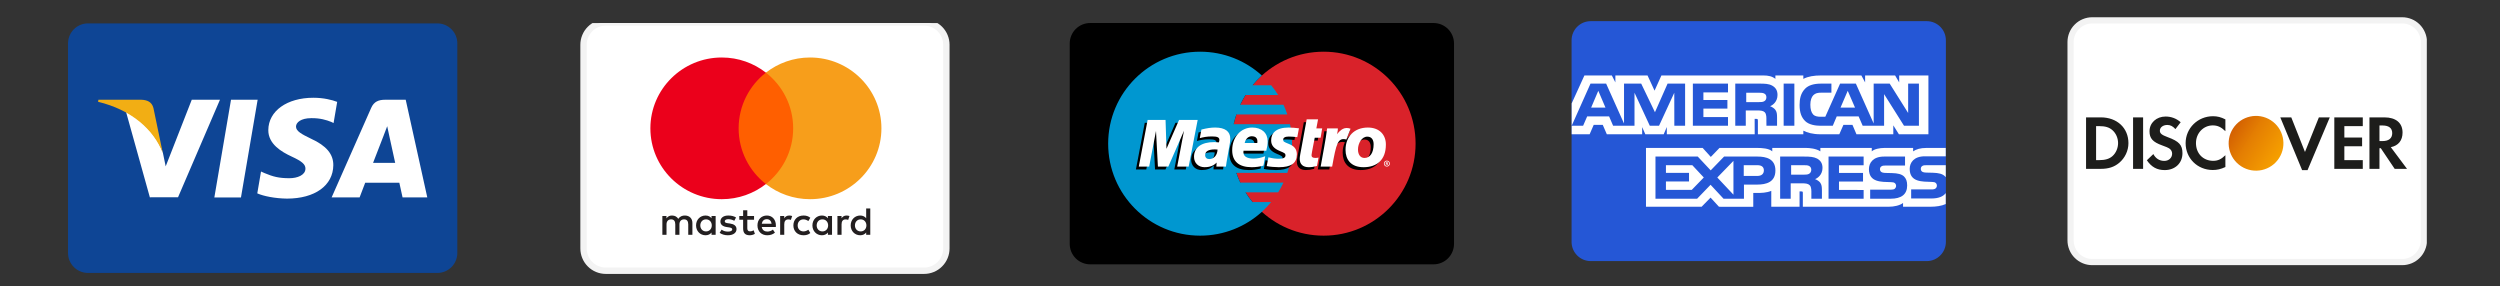
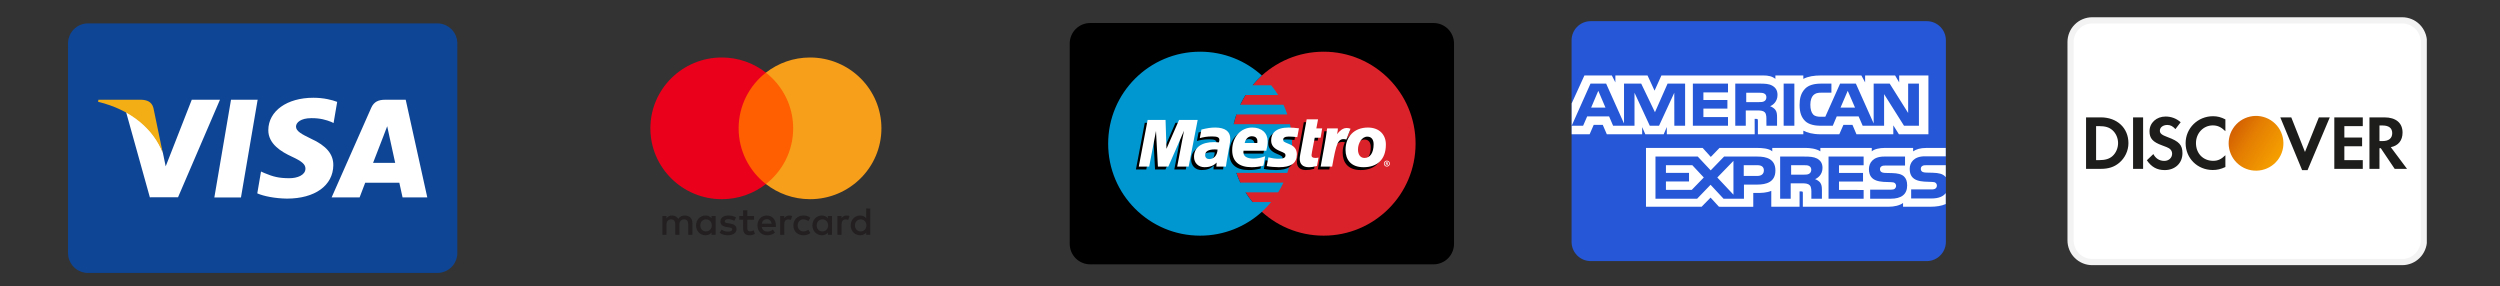
<svg xmlns="http://www.w3.org/2000/svg" width="498" zoomAndPan="magnify" viewBox="0 0 373.5 42.75" height="57" preserveAspectRatio="xMidYMid meet" version="1.0">
  <rect x="0" y="0" width="373.5" height="42.75" fill="#333333" stroke="none" />
  <defs>
    <clipPath id="ca3dfd2f1d">
      <path d="M 10.164 3 L 68.324 3 L 68.324 41 L 10.164 41 Z M 10.164 3 " clip-rule="nonzero" />
    </clipPath>
    <clipPath id="8a9b09376a">
      <path d="M 87 3.445 L 141.883 3.445 L 141.883 41 L 87 41 Z M 87 3.445 " clip-rule="nonzero" />
    </clipPath>
    <clipPath id="dfd0d973bd">
      <path d="M 86.703 3.445 L 141.883 3.445 L 141.883 41.473 L 86.703 41.473 Z M 86.703 3.445 " clip-rule="nonzero" />
    </clipPath>
    <clipPath id="3c294e9271">
      <path d="M 159.816 3 L 217.23 3 L 217.23 40 L 159.816 40 Z M 159.816 3 " clip-rule="nonzero" />
    </clipPath>
    <clipPath id="2103a4f1d2">
      <path d="M 234.793 3 L 290.715 3 L 290.715 40 L 234.793 40 Z M 234.793 3 " clip-rule="nonzero" />
    </clipPath>
    <clipPath id="0f41758992">
      <path d="M 234.793 11 L 290.715 11 L 290.715 31 L 234.793 31 Z M 234.793 11 " clip-rule="nonzero" />
    </clipPath>
    <clipPath id="9d0dbccf8f">
      <path d="M 309 3 L 362.566 3 L 362.566 40 L 309 40 Z M 309 3 " clip-rule="nonzero" />
    </clipPath>
    <clipPath id="7009254819">
      <path d="M 308.879 0 L 362.566 0 L 362.566 42.5 L 308.879 42.5 Z M 308.879 0 " clip-rule="nonzero" />
    </clipPath>
    <clipPath id="ead377c411">
      <path d="M 332 17 L 342 17 L 342 26 L 332 26 Z M 332 17 " clip-rule="nonzero" />
    </clipPath>
    <clipPath id="774576328b">
      <path d="M 340.5 23.613 C 341.715 21.707 341.16 19.18 339.258 17.961 C 337.352 16.746 334.824 17.301 333.605 19.203 C 332.387 21.105 332.945 23.637 334.848 24.855 C 336.75 26.07 339.281 25.516 340.5 23.613 Z M 340.5 23.613 " clip-rule="evenodd" />
    </clipPath>
    <linearGradient x1="38.679" gradientTransform="matrix(0.926, 0, 0, 0.926, 308.881, 2.576)" y1="20.371" x2="26.953" gradientUnits="userSpaceOnUse" y2="12.873" id="987a47b171">
      <stop stop-opacity="1" stop-color="rgb(96.5%, 62.7%, 0%)" offset="0" />
      <stop stop-opacity="1" stop-color="rgb(96.5%, 62.7%, 0%)" offset="0.125" />
      <stop stop-opacity="1" stop-color="rgb(96.454%, 62.614%, 0.005%)" offset="0.188" />
      <stop stop-opacity="1" stop-color="rgb(96.339%, 62.399%, 0.017%)" offset="0.195" />
      <stop stop-opacity="1" stop-color="rgb(96.199%, 62.137%, 0.034%)" offset="0.203" />
      <stop stop-opacity="1" stop-color="rgb(96.059%, 61.874%, 0.049%)" offset="0.211" />
      <stop stop-opacity="1" stop-color="rgb(95.918%, 61.612%, 0.064%)" offset="0.219" />
      <stop stop-opacity="1" stop-color="rgb(95.779%, 61.349%, 0.081%)" offset="0.227" />
      <stop stop-opacity="1" stop-color="rgb(95.639%, 61.087%, 0.096%)" offset="0.234" />
      <stop stop-opacity="1" stop-color="rgb(95.499%, 60.826%, 0.111%)" offset="0.242" />
      <stop stop-opacity="1" stop-color="rgb(95.358%, 60.564%, 0.128%)" offset="0.25" />
      <stop stop-opacity="1" stop-color="rgb(95.219%, 60.301%, 0.143%)" offset="0.258" />
      <stop stop-opacity="1" stop-color="rgb(95.079%, 60.039%, 0.159%)" offset="0.266" />
      <stop stop-opacity="1" stop-color="rgb(94.939%, 59.776%, 0.175%)" offset="0.273" />
      <stop stop-opacity="1" stop-color="rgb(94.798%, 59.514%, 0.191%)" offset="0.281" />
      <stop stop-opacity="1" stop-color="rgb(94.659%, 59.253%, 0.206%)" offset="0.289" />
      <stop stop-opacity="1" stop-color="rgb(94.519%, 58.99%, 0.223%)" offset="0.297" />
      <stop stop-opacity="1" stop-color="rgb(94.379%, 58.728%, 0.238%)" offset="0.305" />
      <stop stop-opacity="1" stop-color="rgb(94.24%, 58.466%, 0.253%)" offset="0.312" />
      <stop stop-opacity="1" stop-color="rgb(94.099%, 58.203%, 0.27%)" offset="0.32" />
      <stop stop-opacity="1" stop-color="rgb(93.959%, 57.941%, 0.285%)" offset="0.328" />
      <stop stop-opacity="1" stop-color="rgb(93.819%, 57.68%, 0.301%)" offset="0.336" />
      <stop stop-opacity="1" stop-color="rgb(93.68%, 57.417%, 0.317%)" offset="0.344" />
      <stop stop-opacity="1" stop-color="rgb(93.539%, 57.155%, 0.333%)" offset="0.352" />
      <stop stop-opacity="1" stop-color="rgb(93.399%, 56.892%, 0.348%)" offset="0.359" />
      <stop stop-opacity="1" stop-color="rgb(93.259%, 56.63%, 0.365%)" offset="0.367" />
      <stop stop-opacity="1" stop-color="rgb(93.12%, 56.367%, 0.38%)" offset="0.375" />
      <stop stop-opacity="1" stop-color="rgb(92.979%, 56.107%, 0.395%)" offset="0.383" />
      <stop stop-opacity="1" stop-color="rgb(92.839%, 55.844%, 0.412%)" offset="0.39" />
      <stop stop-opacity="1" stop-color="rgb(92.769%, 55.713%, 0.42%)" offset="0.391" />
      <stop stop-opacity="1" stop-color="rgb(92.699%, 55.582%, 0.427%)" offset="0.398" />
      <stop stop-opacity="1" stop-color="rgb(92.56%, 55.319%, 0.443%)" offset="0.406" />
      <stop stop-opacity="1" stop-color="rgb(92.419%, 55.057%, 0.459%)" offset="0.414" />
      <stop stop-opacity="1" stop-color="rgb(92.279%, 54.794%, 0.475%)" offset="0.422" />
      <stop stop-opacity="1" stop-color="rgb(92.14%, 54.533%, 0.49%)" offset="0.43" />
      <stop stop-opacity="1" stop-color="rgb(92%, 54.271%, 0.507%)" offset="0.438" />
      <stop stop-opacity="1" stop-color="rgb(91.859%, 54.008%, 0.522%)" offset="0.445" />
      <stop stop-opacity="1" stop-color="rgb(91.719%, 53.746%, 0.537%)" offset="0.453" />
      <stop stop-opacity="1" stop-color="rgb(91.58%, 53.484%, 0.554%)" offset="0.461" />
      <stop stop-opacity="1" stop-color="rgb(91.44%, 53.221%, 0.569%)" offset="0.469" />
      <stop stop-opacity="1" stop-color="rgb(91.299%, 52.96%, 0.584%)" offset="0.477" />
      <stop stop-opacity="1" stop-color="rgb(91.159%, 52.698%, 0.601%)" offset="0.484" />
      <stop stop-opacity="1" stop-color="rgb(91.02%, 52.435%, 0.616%)" offset="0.492" />
      <stop stop-opacity="1" stop-color="rgb(90.88%, 52.173%, 0.632%)" offset="0.5" />
      <stop stop-opacity="1" stop-color="rgb(90.739%, 51.91%, 0.648%)" offset="0.508" />
      <stop stop-opacity="1" stop-color="rgb(90.601%, 51.648%, 0.664%)" offset="0.516" />
      <stop stop-opacity="1" stop-color="rgb(90.46%, 51.387%, 0.679%)" offset="0.523" />
      <stop stop-opacity="1" stop-color="rgb(90.32%, 51.125%, 0.696%)" offset="0.531" />
      <stop stop-opacity="1" stop-color="rgb(90.179%, 50.862%, 0.711%)" offset="0.539" />
      <stop stop-opacity="1" stop-color="rgb(90.041%, 50.6%, 0.726%)" offset="0.547" />
      <stop stop-opacity="1" stop-color="rgb(89.9%, 50.337%, 0.743%)" offset="0.555" />
      <stop stop-opacity="1" stop-color="rgb(89.76%, 50.075%, 0.758%)" offset="0.562" />
      <stop stop-opacity="1" stop-color="rgb(89.619%, 49.814%, 0.774%)" offset="0.57" />
      <stop stop-opacity="1" stop-color="rgb(89.481%, 49.551%, 0.79%)" offset="0.578" />
      <stop stop-opacity="1" stop-color="rgb(89.304%, 49.231%, 0.798%)" offset="0.586" />
      <stop stop-opacity="1" stop-color="rgb(89.087%, 48.849%, 0.8%)" offset="0.594" />
      <stop stop-opacity="1" stop-color="rgb(88.869%, 48.463%, 0.8%)" offset="0.602" />
      <stop stop-opacity="1" stop-color="rgb(88.649%, 48.077%, 0.8%)" offset="0.609" />
      <stop stop-opacity="1" stop-color="rgb(88.429%, 47.691%, 0.8%)" offset="0.61" />
      <stop stop-opacity="1" stop-color="rgb(88.321%, 47.499%, 0.8%)" offset="0.617" />
      <stop stop-opacity="1" stop-color="rgb(88.211%, 47.305%, 0.8%)" offset="0.625" />
      <stop stop-opacity="1" stop-color="rgb(87.991%, 46.919%, 0.8%)" offset="0.633" />
      <stop stop-opacity="1" stop-color="rgb(87.772%, 46.533%, 0.8%)" offset="0.641" />
      <stop stop-opacity="1" stop-color="rgb(87.553%, 46.147%, 0.8%)" offset="0.648" />
      <stop stop-opacity="1" stop-color="rgb(87.334%, 45.761%, 0.8%)" offset="0.656" />
      <stop stop-opacity="1" stop-color="rgb(87.114%, 45.375%, 0.8%)" offset="0.664" />
      <stop stop-opacity="1" stop-color="rgb(86.896%, 44.989%, 0.8%)" offset="0.672" />
      <stop stop-opacity="1" stop-color="rgb(86.676%, 44.603%, 0.8%)" offset="0.68" />
      <stop stop-opacity="1" stop-color="rgb(86.458%, 44.217%, 0.8%)" offset="0.688" />
      <stop stop-opacity="1" stop-color="rgb(86.238%, 43.831%, 0.8%)" offset="0.695" />
      <stop stop-opacity="1" stop-color="rgb(86.018%, 43.445%, 0.8%)" offset="0.703" />
      <stop stop-opacity="1" stop-color="rgb(85.8%, 43.059%, 0.8%)" offset="0.711" />
      <stop stop-opacity="1" stop-color="rgb(85.58%, 42.673%, 0.8%)" offset="0.719" />
      <stop stop-opacity="1" stop-color="rgb(85.361%, 42.287%, 0.8%)" offset="0.727" />
      <stop stop-opacity="1" stop-color="rgb(85.143%, 41.901%, 0.8%)" offset="0.734" />
      <stop stop-opacity="1" stop-color="rgb(84.923%, 41.515%, 0.8%)" offset="0.742" />
      <stop stop-opacity="1" stop-color="rgb(84.703%, 41.129%, 0.8%)" offset="0.75" />
      <stop stop-opacity="1" stop-color="rgb(84.485%, 40.742%, 0.8%)" offset="0.758" />
      <stop stop-opacity="1" stop-color="rgb(84.265%, 40.356%, 0.8%)" offset="0.766" />
      <stop stop-opacity="1" stop-color="rgb(84.045%, 39.97%, 0.8%)" offset="0.773" />
      <stop stop-opacity="1" stop-color="rgb(83.827%, 39.584%, 0.8%)" offset="0.781" />
      <stop stop-opacity="1" stop-color="rgb(83.607%, 39.198%, 0.8%)" offset="0.789" />
      <stop stop-opacity="1" stop-color="rgb(83.388%, 38.812%, 0.8%)" offset="0.797" />
      <stop stop-opacity="1" stop-color="rgb(83.17%, 38.426%, 0.8%)" offset="0.805" />
      <stop stop-opacity="1" stop-color="rgb(82.95%, 38.04%, 0.8%)" offset="0.812" />
      <stop stop-opacity="1" stop-color="rgb(82.77%, 37.723%, 0.8%)" offset="0.875" />
      <stop stop-opacity="1" stop-color="rgb(82.7%, 37.599%, 0.8%)" offset="1" />
    </linearGradient>
  </defs>
  <g clip-path="url(#ca3dfd2f1d)">
    <path fill="#0e4595" d="M 13.145 3.496 L 65.34 3.496 C 66.988 3.496 68.324 4.832 68.324 6.48 L 68.324 37.797 C 68.324 39.441 66.988 40.777 65.34 40.777 L 13.145 40.777 C 11.5 40.777 10.164 39.441 10.164 37.797 L 10.164 6.48 C 10.164 4.832 11.5 3.496 13.145 3.496 Z M 13.145 3.496 " fill-opacity="1" fill-rule="nonzero" />
  </g>
  <path fill="#ffffff" d="M 32.023 29.5 L 34.512 14.902 L 38.492 14.902 L 36 29.5 Z M 50.375 15.219 C 49.586 14.922 48.352 14.605 46.809 14.605 C 42.879 14.605 40.109 16.582 40.086 19.422 C 40.062 21.52 42.062 22.688 43.57 23.387 C 45.121 24.102 45.641 24.559 45.633 25.199 C 45.625 26.176 44.398 26.625 43.254 26.625 C 41.66 26.625 40.816 26.402 39.508 25.855 L 38.996 25.625 L 38.438 28.891 C 39.367 29.301 41.086 29.652 42.871 29.672 C 47.051 29.672 49.766 27.715 49.797 24.684 C 49.812 23.023 48.754 21.762 46.457 20.719 C 45.066 20.043 44.215 19.594 44.223 18.91 C 44.223 18.301 44.945 17.652 46.504 17.652 C 47.805 17.633 48.746 17.918 49.48 18.211 L 49.836 18.383 L 50.375 15.219 M 60.613 14.902 L 57.539 14.902 C 56.586 14.902 55.875 15.164 55.457 16.113 L 49.547 29.488 L 53.727 29.488 C 53.727 29.488 54.41 27.691 54.562 27.297 C 55.02 27.297 59.078 27.301 59.66 27.301 C 59.777 27.812 60.141 29.488 60.141 29.488 L 63.836 29.488 Z M 55.738 24.328 C 56.066 23.488 57.32 20.246 57.32 20.246 C 57.297 20.285 57.648 19.402 57.848 18.855 L 58.117 20.113 C 58.117 20.113 58.879 23.598 59.039 24.328 Z M 28.648 14.902 L 24.754 24.855 L 24.336 22.832 C 23.613 20.504 21.352 17.977 18.828 16.711 L 22.387 29.477 L 26.598 29.473 L 32.863 14.902 L 28.648 14.902 " fill-opacity="1" fill-rule="nonzero" />
  <path fill="#f2ae14" d="M 21.117 14.902 L 14.703 14.902 L 14.652 15.207 C 19.641 16.414 22.945 19.332 24.316 22.84 L 22.922 16.133 C 22.68 15.211 21.98 14.934 21.117 14.902 " fill-opacity="1" fill-rule="nonzero" />
  <g clip-path="url(#8a9b09376a)">
-     <path fill="#ffffff" d="M 90.508 3.359 L 138.074 3.359 C 138.516 3.359 138.941 3.441 139.352 3.609 C 139.758 3.781 140.117 4.02 140.43 4.332 C 140.742 4.645 140.984 5.004 141.152 5.414 C 141.32 5.82 141.406 6.246 141.406 6.688 L 141.406 37.129 C 141.406 37.57 141.32 37.996 141.152 38.402 C 140.984 38.812 140.742 39.172 140.43 39.484 C 140.117 39.797 139.758 40.039 139.352 40.207 C 138.941 40.375 138.516 40.461 138.074 40.461 L 90.508 40.461 C 90.066 40.461 89.645 40.375 89.234 40.207 C 88.828 40.039 88.465 39.797 88.156 39.484 C 87.844 39.172 87.602 38.812 87.434 38.402 C 87.266 37.996 87.18 37.57 87.18 37.129 L 87.18 6.688 C 87.18 6.246 87.266 5.82 87.434 5.414 C 87.602 5.004 87.844 4.645 88.156 4.332 C 88.465 4.02 88.828 3.781 89.234 3.609 C 89.645 3.441 90.066 3.359 90.508 3.359 Z M 90.508 3.359 " fill-opacity="1" fill-rule="nonzero" />
-   </g>
+     </g>
  <g clip-path="url(#dfd0d973bd)">
-     <path stroke-linecap="butt" transform="matrix(0.951, 0, 0, 0.951, 86.704, 2.882)" fill="none" stroke-linejoin="miter" d="M 3.999 0.502 L 53.999 0.502 C 54.463 0.502 54.91 0.588 55.341 0.765 C 55.768 0.945 56.146 1.196 56.475 1.524 C 56.803 1.853 57.058 2.231 57.234 2.662 C 57.411 3.089 57.501 3.536 57.501 4 L 57.501 35.999 C 57.501 36.463 57.411 36.911 57.234 37.338 C 57.058 37.769 56.803 38.146 56.475 38.475 C 56.146 38.803 55.768 39.058 55.341 39.235 C 54.91 39.411 54.463 39.501 53.999 39.501 L 3.999 39.501 C 3.535 39.501 3.091 39.411 2.66 39.235 C 2.233 39.058 1.851 38.803 1.527 38.475 C 1.198 38.146 0.944 37.769 0.767 37.338 C 0.591 36.911 0.5 36.463 0.5 35.999 L 0.5 4 C 0.5 3.536 0.591 3.089 0.767 2.662 C 0.944 2.231 1.198 1.853 1.527 1.524 C 1.851 1.196 2.233 0.945 2.66 0.765 C 3.091 0.588 3.535 0.502 3.999 0.502 Z M 3.999 0.502 " stroke="#f3f3f3" stroke-width="1" stroke-opacity="1" stroke-miterlimit="4" />
-   </g>
+     </g>
  <path fill="#231f20" d="M 106.918 32.27 L 106.918 35.078 L 106.301 35.078 L 106.301 34.738 C 106.105 34.992 105.812 35.148 105.406 35.148 C 104.613 35.148 103.992 34.531 103.992 33.676 C 103.992 32.816 104.613 32.199 105.406 32.199 C 105.812 32.199 106.105 32.355 106.301 32.609 L 106.301 32.27 Z M 105.484 32.773 C 104.953 32.773 104.625 33.18 104.625 33.676 C 104.625 34.168 104.953 34.574 105.484 34.574 C 105.992 34.574 106.34 34.184 106.34 33.676 C 106.34 33.164 105.992 32.773 105.484 32.773 Z M 127.727 33.676 C 127.727 33.18 128.055 32.773 128.586 32.773 C 129.098 32.773 129.441 33.164 129.441 33.676 C 129.441 34.184 129.098 34.574 128.586 34.574 C 128.055 34.574 127.727 34.168 127.727 33.676 Z M 130.02 31.141 L 130.02 35.078 L 129.406 35.078 L 129.406 34.738 C 129.211 34.992 128.914 35.148 128.512 35.148 C 127.715 35.148 127.094 34.531 127.094 33.676 C 127.094 32.816 127.715 32.199 128.512 32.199 C 128.914 32.199 129.211 32.355 129.406 32.609 L 129.406 31.141 Z M 114.562 32.746 C 114.957 32.746 115.215 32.992 115.277 33.426 L 113.809 33.426 C 113.875 33.02 114.125 32.746 114.562 32.746 Z M 113.164 33.676 C 113.164 32.797 113.746 32.199 114.574 32.199 C 115.367 32.199 115.914 32.797 115.918 33.676 C 115.918 33.758 115.914 33.832 115.906 33.91 L 113.805 33.91 C 113.895 34.414 114.254 34.598 114.652 34.598 C 114.934 34.598 115.238 34.492 115.477 34.305 L 115.777 34.758 C 115.434 35.043 115.043 35.148 114.617 35.148 C 113.77 35.148 113.164 34.566 113.164 33.676 Z M 122.012 33.676 C 122.012 33.18 122.336 32.773 122.871 32.773 C 123.379 32.773 123.723 33.164 123.723 33.676 C 123.723 34.184 123.379 34.574 122.871 34.574 C 122.336 34.574 122.012 34.168 122.012 33.676 Z M 124.305 32.27 L 124.305 35.078 L 123.688 35.078 L 123.688 34.738 C 123.492 34.992 123.195 35.148 122.793 35.148 C 122 35.148 121.375 34.531 121.375 33.676 C 121.375 32.816 122 32.199 122.793 32.199 C 123.195 32.199 123.492 32.355 123.688 32.609 L 123.688 32.27 Z M 118.531 33.676 C 118.531 34.527 119.129 35.148 120.043 35.148 C 120.469 35.148 120.754 35.055 121.062 34.816 L 120.766 34.32 C 120.535 34.484 120.293 34.574 120.023 34.574 C 119.535 34.566 119.172 34.215 119.172 33.676 C 119.172 33.133 119.535 32.781 120.023 32.773 C 120.293 32.773 120.535 32.863 120.766 33.027 L 121.062 32.535 C 120.754 32.293 120.469 32.199 120.043 32.199 C 119.129 32.199 118.531 32.82 118.531 33.676 Z M 125.727 32.609 C 125.887 32.363 126.117 32.199 126.473 32.199 C 126.598 32.199 126.773 32.223 126.91 32.273 L 126.719 32.852 C 126.59 32.797 126.461 32.781 126.336 32.781 C 125.934 32.781 125.73 33.039 125.73 33.504 L 125.73 35.078 L 125.113 35.078 L 125.113 32.27 L 125.727 32.27 Z M 109.965 32.492 C 109.668 32.297 109.258 32.199 108.809 32.199 C 108.09 32.199 107.629 32.539 107.629 33.098 C 107.629 33.555 107.973 33.84 108.605 33.926 L 108.898 33.969 C 109.234 34.016 109.395 34.102 109.395 34.262 C 109.395 34.48 109.172 34.602 108.75 34.602 C 108.324 34.602 108.016 34.469 107.809 34.309 L 107.516 34.785 C 107.855 35.031 108.281 35.148 108.742 35.148 C 109.562 35.148 110.035 34.766 110.035 34.234 C 110.035 33.738 109.664 33.48 109.047 33.391 L 108.754 33.352 C 108.488 33.316 108.277 33.262 108.277 33.074 C 108.277 32.867 108.477 32.746 108.816 32.746 C 109.176 32.746 109.527 32.879 109.699 32.988 Z M 117.164 32.609 C 117.324 32.363 117.555 32.199 117.91 32.199 C 118.035 32.199 118.211 32.223 118.348 32.273 L 118.16 32.852 C 118.027 32.797 117.898 32.781 117.773 32.781 C 117.371 32.781 117.168 33.039 117.168 33.504 L 117.168 35.078 L 116.555 35.078 L 116.555 32.27 L 117.164 32.27 Z M 112.656 32.27 L 111.648 32.27 L 111.648 31.418 L 111.023 31.418 L 111.023 32.27 L 110.449 32.27 L 110.449 32.828 L 111.023 32.828 L 111.023 34.109 C 111.023 34.762 111.281 35.148 112.008 35.148 C 112.273 35.148 112.582 35.066 112.777 34.934 L 112.602 34.41 C 112.418 34.516 112.215 34.566 112.055 34.566 C 111.746 34.566 111.648 34.379 111.648 34.098 L 111.648 32.828 L 112.656 32.828 Z M 103.445 33.316 L 103.445 35.078 L 102.824 35.078 L 102.824 33.516 C 102.824 33.039 102.621 32.773 102.203 32.773 C 101.793 32.773 101.508 33.035 101.508 33.52 L 101.508 35.078 L 100.887 35.078 L 100.887 33.516 C 100.887 33.039 100.68 32.773 100.27 32.773 C 99.852 32.773 99.578 33.035 99.578 33.52 L 99.578 35.078 L 98.957 35.078 L 98.957 32.27 L 99.57 32.27 L 99.57 32.617 C 99.805 32.285 100.098 32.199 100.402 32.199 C 100.832 32.199 101.141 32.387 101.336 32.699 C 101.598 32.305 101.973 32.191 102.332 32.199 C 103.02 32.203 103.445 32.652 103.445 33.316 Z M 103.445 33.316 " fill-opacity="1" fill-rule="evenodd" />
  <path fill="#ff5f00" d="M 109.762 10.852 L 119.094 10.852 L 119.094 27.496 L 109.762 27.496 Z M 109.762 10.852 " fill-opacity="1" fill-rule="nonzero" />
  <path fill="#eb001b" d="M 110.352 19.172 C 110.352 15.797 111.945 12.789 114.426 10.852 C 112.613 9.438 110.324 8.59 107.836 8.59 C 101.945 8.59 97.168 13.328 97.168 19.172 C 97.168 25.02 101.945 29.758 107.836 29.758 C 110.324 29.758 112.613 28.91 114.426 27.496 C 111.945 25.559 110.352 22.551 110.352 19.172 " fill-opacity="1" fill-rule="nonzero" />
  <path fill="#f79e1b" d="M 131.684 19.172 C 131.684 25.02 126.91 29.758 121.02 29.758 C 118.531 29.758 116.242 28.91 114.426 27.496 C 116.906 25.559 118.5 22.551 118.5 19.172 C 118.5 15.797 116.906 12.789 114.426 10.852 C 116.242 9.438 118.531 8.59 121.02 8.59 C 126.91 8.59 131.684 13.328 131.684 19.172 " fill-opacity="1" fill-rule="nonzero" />
  <g clip-path="url(#3c294e9271)">
    <path fill="#000000" d="M 162.879 3.438 L 214.168 3.438 C 214.574 3.438 214.965 3.516 215.34 3.668 C 215.715 3.824 216.047 4.047 216.332 4.332 C 216.621 4.621 216.84 4.953 216.996 5.328 C 217.152 5.703 217.23 6.094 217.23 6.5 L 217.23 36.43 C 217.23 36.836 217.152 37.227 216.996 37.602 C 216.84 37.977 216.621 38.309 216.332 38.598 C 216.047 38.883 215.715 39.105 215.34 39.258 C 214.965 39.414 214.574 39.492 214.168 39.492 L 162.879 39.492 C 162.473 39.492 162.082 39.414 161.707 39.258 C 161.332 39.105 161 38.883 160.711 38.598 C 160.426 38.309 160.203 37.977 160.047 37.602 C 159.895 37.227 159.816 36.836 159.816 36.43 L 159.816 6.5 C 159.816 6.094 159.895 5.703 160.047 5.328 C 160.203 4.953 160.426 4.621 160.711 4.332 C 161 4.047 161.332 3.824 161.707 3.668 C 162.082 3.516 162.473 3.438 162.879 3.438 Z M 162.879 3.438 " fill-opacity="1" fill-rule="nonzero" />
  </g>
  <path fill="#d9222a" d="M 211.488 21.465 C 211.488 29.055 205.336 35.207 197.75 35.207 C 190.16 35.207 184.008 29.055 184.008 21.465 C 184.008 13.875 190.16 7.723 197.75 7.723 C 205.336 7.723 211.488 13.875 211.488 21.465 " fill-opacity="1" fill-rule="nonzero" />
  <path fill="#0097d0" d="M 187.133 30.191 C 186.754 29.73 186.406 29.246 186.086 28.734 L 190.957 28.734 C 191.25 28.27 191.512 27.781 191.75 27.281 L 185.297 27.281 C 185.078 26.809 184.883 26.324 184.715 25.824 L 192.328 25.824 C 192.789 24.453 193.035 22.988 193.035 21.465 C 193.035 20.465 192.93 19.492 192.727 18.555 L 184.316 18.555 C 184.426 18.059 184.559 17.574 184.715 17.102 L 192.328 17.102 C 192.16 16.602 191.969 16.117 191.746 15.645 L 185.297 15.645 C 185.535 15.145 185.797 14.656 186.09 14.191 L 190.957 14.191 C 190.637 13.684 190.289 13.195 189.91 12.734 L 187.137 12.734 C 187.562 12.219 188.027 11.73 188.523 11.281 C 186.086 9.07 182.848 7.723 179.297 7.723 C 171.707 7.723 165.559 13.875 165.559 21.465 C 165.559 29.055 171.707 35.207 179.297 35.207 C 182.848 35.207 186.086 33.859 188.523 31.648 C 189.02 31.195 189.484 30.711 189.91 30.191 L 187.133 30.191 " fill-opacity="1" fill-rule="nonzero" />
  <path fill="#000000" d="M 209.656 29.125 C 209.656 28.879 209.855 28.68 210.102 28.68 C 210.344 28.68 210.543 28.879 210.543 29.125 C 210.543 29.367 210.344 29.566 210.102 29.566 C 209.855 29.566 209.656 29.367 209.656 29.125 Z M 210.102 29.461 C 210.285 29.461 210.438 29.309 210.438 29.125 C 210.438 28.938 210.285 28.785 210.102 28.785 C 209.914 28.785 209.762 28.938 209.762 29.125 C 209.762 29.309 209.914 29.461 210.102 29.461 Z M 210.039 29.316 L 209.949 29.316 L 209.949 28.93 L 210.113 28.93 C 210.148 28.93 210.184 28.93 210.215 28.949 C 210.246 28.969 210.262 29.008 210.262 29.047 C 210.262 29.09 210.238 29.129 210.195 29.145 L 210.266 29.316 L 210.168 29.316 L 210.109 29.164 L 210.039 29.164 Z M 210.039 29.098 L 210.09 29.098 C 210.109 29.098 210.129 29.098 210.145 29.09 C 210.16 29.082 210.168 29.062 210.168 29.043 C 210.168 29.031 210.16 29.012 210.148 29.004 C 210.133 28.996 210.105 28.996 210.09 28.996 L 210.039 28.996 Z M 210.039 29.098 " fill-opacity="1" fill-rule="nonzero" />
  <path fill="#000000" d="M 188.328 25.18 C 187.738 25.332 187.172 25.41 186.57 25.406 C 184.656 25.406 183.66 24.535 183.66 22.867 C 183.66 20.918 184.93 19.484 186.652 19.484 C 188.062 19.484 188.961 20.289 188.961 21.547 C 188.961 21.965 188.902 22.371 188.754 22.949 L 185.348 22.949 C 185.227 23.762 185.82 24.121 186.832 24.121 C 187.438 24.121 187.988 24.012 188.594 23.766 Z M 187.41 21.797 C 187.41 21.676 187.602 20.801 186.613 20.781 C 186.07 20.781 185.68 21.145 185.523 21.797 Z M 187.41 21.797 " fill-opacity="1" fill-rule="nonzero" />
  <path fill="#000000" d="M 189.48 21.414 C 189.48 22.137 189.887 22.633 190.809 23.004 C 191.512 23.293 191.621 23.375 191.621 23.633 C 191.621 23.988 191.312 24.152 190.621 24.148 C 190.102 24.145 189.629 24.082 189.07 23.926 L 188.82 25.242 C 189.32 25.355 190.016 25.395 190.633 25.406 C 192.473 25.406 193.32 24.805 193.32 23.504 C 193.32 22.723 192.965 22.262 192.094 21.918 C 191.363 21.629 191.277 21.562 191.277 21.301 C 191.277 20.988 191.566 20.832 192.133 20.832 C 192.473 20.832 192.941 20.863 193.387 20.918 L 193.633 19.598 C 193.184 19.535 192.496 19.484 192.098 19.484 C 190.148 19.484 189.477 20.363 189.48 21.414 " fill-opacity="1" fill-rule="nonzero" />
  <path fill="#000000" d="M 182.727 25.312 L 181.297 25.312 L 181.332 24.715 C 180.895 25.188 180.316 25.406 179.527 25.406 C 178.594 25.406 177.957 24.77 177.957 23.855 C 177.957 22.461 179.066 21.656 180.977 21.656 C 181.172 21.656 181.422 21.672 181.676 21.699 C 181.73 21.516 181.746 21.434 181.746 21.332 C 181.746 20.953 181.445 20.812 180.641 20.812 C 179.848 20.812 179.316 20.93 178.82 21.062 L 179.062 19.785 C 179.922 19.566 180.48 19.484 181.117 19.484 C 182.594 19.484 183.375 20.062 183.375 21.152 C 183.387 21.445 183.285 22.027 183.234 22.281 C 183.18 22.652 182.77 24.805 182.727 25.312 Z M 181.473 22.773 C 181.289 22.754 181.211 22.75 181.09 22.75 C 180.113 22.75 179.621 23.039 179.621 23.613 C 179.621 23.973 179.859 24.195 180.238 24.195 C 180.938 24.195 181.441 23.609 181.473 22.773 Z M 181.473 22.773 " fill-opacity="1" fill-rule="nonzero" />
  <path fill="#000000" d="M 196.332 25.223 C 195.863 25.352 195.496 25.406 195.102 25.406 C 194.227 25.406 193.75 24.961 193.75 24.164 C 193.723 23.945 193.934 22.934 193.984 22.652 C 194.031 22.371 194.789 18.254 194.789 18.254 L 196.492 18.254 L 196.234 19.613 L 197.105 19.613 L 196.867 21.004 L 195.992 21.004 C 195.992 21.004 195.512 23.418 195.512 23.602 C 195.512 23.895 195.688 24.023 196.098 24.023 C 196.289 24.023 196.441 24.004 196.559 23.969 L 196.332 25.223 " fill-opacity="1" fill-rule="nonzero" />
  <path fill="#000000" d="M 203.93 19.484 C 202.684 19.484 201.707 19.996 201.145 20.855 L 201.633 19.582 C 200.73 19.25 200.145 19.727 199.617 20.398 C 199.617 20.398 199.531 20.512 199.441 20.613 L 199.441 19.613 L 197.848 19.613 C 197.629 21.379 197.246 23.164 196.949 24.93 L 196.875 25.316 L 198.594 25.316 C 198.758 24.418 198.891 23.691 199.023 23.109 C 199.387 21.52 200.004 21.031 200.926 21.25 C 200.711 21.707 200.594 22.234 200.594 22.82 C 200.594 24.242 201.367 25.406 203.285 25.406 C 205.223 25.406 206.621 24.375 206.621 22.016 C 206.621 20.594 205.688 19.484 203.93 19.484 Z M 203.43 24.023 C 202.82 24.035 202.453 23.527 202.453 22.766 C 202.453 21.863 202.992 20.844 203.852 20.844 C 204.551 20.844 204.789 21.395 204.789 21.98 C 204.789 23.266 204.262 24.023 203.43 24.023 Z M 203.43 24.023 " fill-opacity="1" fill-rule="nonzero" />
  <path fill="#000000" d="M 177.156 25.316 L 175.445 25.316 L 176.465 19.961 L 174.121 25.316 L 172.562 25.316 L 172.277 19.992 L 171.258 25.316 L 169.707 25.316 L 171.027 18.348 L 173.703 18.348 L 173.926 22.23 L 175.617 18.348 L 178.504 18.348 L 177.156 25.316 " fill-opacity="1" fill-rule="nonzero" />
  <path fill="#ffffff" d="M 206.754 24.441 C 206.754 24.195 206.953 23.996 207.195 23.996 C 207.441 23.996 207.641 24.195 207.641 24.441 C 207.641 24.688 207.441 24.887 207.195 24.887 C 206.953 24.887 206.754 24.688 206.754 24.441 Z M 207.195 24.777 C 207.383 24.777 207.535 24.629 207.535 24.441 C 207.535 24.254 207.383 24.105 207.195 24.105 C 207.012 24.105 206.859 24.254 206.859 24.441 C 206.859 24.629 207.012 24.777 207.195 24.777 Z M 207.137 24.637 L 207.047 24.637 L 207.047 24.246 L 207.211 24.246 C 207.246 24.246 207.281 24.246 207.312 24.266 C 207.344 24.289 207.359 24.324 207.359 24.363 C 207.359 24.406 207.336 24.449 207.293 24.465 L 207.363 24.637 L 207.262 24.637 L 207.203 24.484 L 207.137 24.484 Z M 207.137 24.414 L 207.188 24.414 C 207.207 24.414 207.227 24.418 207.242 24.406 C 207.258 24.398 207.266 24.379 207.266 24.363 C 207.266 24.348 207.258 24.332 207.242 24.324 C 207.227 24.312 207.203 24.316 207.188 24.316 L 207.137 24.316 Z M 207.137 24.414 " fill-opacity="1" fill-rule="nonzero" />
  <path fill="#ffffff" d="M 188.758 24.75 C 188.168 24.902 187.602 24.98 187 24.98 C 185.086 24.977 184.09 24.105 184.09 22.438 C 184.09 20.488 185.359 19.055 187.082 19.055 C 188.492 19.055 189.391 19.859 189.391 21.117 C 189.391 21.535 189.332 21.941 189.184 22.52 L 185.777 22.52 C 185.656 23.332 186.25 23.691 187.262 23.691 C 187.867 23.691 188.418 23.582 189.023 23.336 Z M 187.84 21.367 C 187.84 21.246 188.031 20.371 187.043 20.352 C 186.5 20.352 186.109 20.715 185.953 21.367 Z M 187.84 21.367 " fill-opacity="1" fill-rule="nonzero" />
  <path fill="#ffffff" d="M 189.91 20.984 C 189.91 21.707 190.316 22.203 191.238 22.574 C 191.941 22.863 192.051 22.945 192.051 23.203 C 192.051 23.559 191.742 23.723 191.051 23.719 C 190.531 23.715 190.059 23.652 189.5 23.5 L 189.25 24.812 C 189.746 24.926 190.445 24.965 191.062 24.98 C 192.902 24.98 193.75 24.375 193.75 23.074 C 193.75 22.293 193.395 21.832 192.523 21.488 C 191.793 21.199 191.707 21.133 191.707 20.871 C 191.707 20.562 191.996 20.402 192.559 20.402 C 192.902 20.402 193.371 20.438 193.816 20.488 L 194.062 19.168 C 193.609 19.105 192.926 19.055 192.527 19.055 C 190.578 19.055 189.906 19.934 189.91 20.984 " fill-opacity="1" fill-rule="nonzero" />
  <path fill="#ffffff" d="M 183.156 24.887 L 181.727 24.887 L 181.762 24.285 C 181.324 24.758 180.746 24.977 179.957 24.977 C 179.023 24.977 178.387 24.34 178.387 23.426 C 178.387 22.031 179.496 21.227 181.406 21.227 C 181.602 21.227 181.852 21.242 182.105 21.27 C 182.16 21.086 182.172 21.004 182.172 20.902 C 182.172 20.523 181.875 20.383 181.07 20.383 C 180.277 20.383 179.746 20.504 179.25 20.637 L 179.492 19.355 C 180.352 19.141 180.91 19.055 181.547 19.055 C 183.023 19.055 183.805 19.633 183.805 20.723 C 183.816 21.016 183.715 21.598 183.664 21.852 C 183.605 22.223 183.199 24.375 183.156 24.887 Z M 181.902 22.344 C 181.719 22.324 181.641 22.32 181.516 22.32 C 180.543 22.32 180.051 22.609 180.051 23.184 C 180.051 23.543 180.289 23.766 180.664 23.766 C 181.367 23.766 181.871 23.18 181.902 22.344 Z M 181.902 22.344 " fill-opacity="1" fill-rule="nonzero" />
  <path fill="#ffffff" d="M 196.762 24.793 C 196.293 24.922 195.926 24.98 195.531 24.98 C 194.656 24.98 194.18 24.531 194.18 23.734 C 194.152 23.516 194.363 22.504 194.414 22.223 C 194.461 21.941 195.219 17.824 195.219 17.824 L 196.918 17.824 L 196.664 19.184 L 197.535 19.184 L 197.297 20.578 L 196.422 20.578 C 196.422 20.578 195.941 22.988 195.941 23.176 C 195.941 23.469 196.117 23.594 196.527 23.594 C 196.719 23.594 196.871 23.574 196.988 23.539 L 196.762 24.793 " fill-opacity="1" fill-rule="nonzero" />
  <path fill="#ffffff" d="M 205.219 21.551 C 205.219 22.836 204.691 23.598 203.859 23.598 C 203.25 23.605 202.883 23.098 202.883 22.336 C 202.883 21.434 203.422 20.414 204.281 20.414 C 204.977 20.414 205.219 20.965 205.219 21.551 Z M 207.051 21.586 C 207.051 20.164 206.117 19.055 204.359 19.055 C 202.332 19.055 201.023 20.402 201.023 22.391 C 201.023 23.816 201.797 24.98 203.715 24.98 C 205.652 24.98 207.051 23.945 207.051 21.586 Z M 207.051 21.586 " fill-opacity="1" fill-rule="nonzero" />
  <path fill="#ffffff" d="M 198.273 19.184 C 198.059 20.949 197.676 22.734 197.379 24.5 L 197.305 24.887 L 199.023 24.887 C 199.641 21.477 199.848 20.504 201.145 20.844 L 201.77 19.23 C 200.867 18.898 200.285 19.371 199.758 20.047 C 199.805 19.742 199.895 19.449 199.871 19.184 L 198.273 19.184 " fill-opacity="1" fill-rule="nonzero" />
  <path fill="#ffffff" d="M 177.586 24.887 L 175.875 24.887 L 176.891 19.531 L 174.551 24.887 L 172.992 24.887 L 172.707 19.562 L 171.688 24.887 L 170.137 24.887 L 171.457 17.918 L 174.133 17.918 L 174.273 22.23 L 176.152 17.918 L 178.934 17.918 L 177.586 24.887 " fill-opacity="1" fill-rule="nonzero" />
  <g clip-path="url(#2103a4f1d2)">
    <path fill="#2557d6" d="M 237.66 3.16 L 287.848 3.16 C 289.43 3.16 290.715 4.441 290.715 6.027 L 290.715 36.141 C 290.715 37.723 289.43 39.008 287.848 39.008 L 237.66 39.008 C 236.074 39.008 234.793 37.723 234.793 36.141 L 234.793 6.027 C 234.793 4.441 236.074 3.16 237.66 3.16 Z M 237.66 3.16 " fill-opacity="1" fill-rule="nonzero" />
  </g>
  <g clip-path="url(#0f41758992)">
    <path fill="#ffffff" d="M 234.809 20.059 L 237.492 20.059 L 238.098 18.66 L 239.453 18.66 L 240.059 20.059 L 245.34 20.059 L 245.34 18.988 L 245.812 20.062 L 248.555 20.062 L 249.023 18.973 L 249.023 20.059 L 262.152 20.059 L 262.145 17.762 L 262.398 17.762 C 262.578 17.766 262.629 17.781 262.629 18.062 L 262.629 20.059 L 269.418 20.059 L 269.418 19.523 C 269.965 19.805 270.816 20.059 271.938 20.059 L 274.793 20.059 L 275.406 18.66 L 276.758 18.66 L 277.355 20.059 L 282.859 20.059 L 282.859 18.727 L 283.695 20.059 L 288.105 20.059 L 288.105 11.273 L 283.738 11.273 L 283.738 12.312 L 283.129 11.273 L 278.648 11.273 L 278.648 12.312 L 278.09 11.273 L 272.039 11.273 C 271.027 11.273 270.137 11.41 269.418 11.785 L 269.418 11.273 L 265.242 11.273 L 265.242 11.785 C 264.785 11.398 264.16 11.273 263.469 11.273 L 248.215 11.273 L 247.191 13.543 L 246.141 11.273 L 241.336 11.273 L 241.336 12.312 L 240.809 11.273 L 236.711 11.273 L 234.809 15.449 Z M 251.754 18.789 L 250.145 18.789 L 250.137 13.859 L 247.859 18.789 L 246.48 18.789 L 244.195 13.855 L 244.195 18.789 L 241 18.789 L 240.398 17.387 L 237.125 17.387 L 236.516 18.789 L 234.809 18.789 L 237.621 12.492 L 239.957 12.492 L 242.629 18.457 L 242.629 12.492 L 245.195 12.492 L 247.25 16.766 L 249.137 12.492 L 251.754 12.492 Z M 239.859 16.078 L 238.785 13.566 L 237.715 16.078 Z M 258.164 18.789 L 252.914 18.789 L 252.914 12.492 L 258.164 12.492 L 258.164 13.805 L 254.488 13.805 L 254.488 14.938 L 258.074 14.938 L 258.074 16.23 L 254.488 16.23 L 254.488 17.488 L 258.164 17.488 Z M 265.559 14.188 C 265.559 15.191 264.859 15.711 264.453 15.867 C 264.797 15.992 265.09 16.215 265.23 16.398 C 265.453 16.711 265.492 16.992 265.492 17.555 L 265.492 18.789 L 263.906 18.789 L 263.898 17.996 C 263.898 17.617 263.938 17.07 263.652 16.77 C 263.422 16.547 263.074 16.5 262.508 16.5 L 260.82 16.5 L 260.82 18.789 L 259.25 18.789 L 259.25 12.492 L 262.863 12.492 C 263.664 12.492 264.258 12.512 264.766 12.793 C 265.262 13.074 265.559 13.484 265.559 14.188 Z M 263.574 15.125 C 263.359 15.25 263.102 15.254 262.797 15.254 L 260.887 15.254 L 260.887 13.855 L 262.824 13.855 C 263.098 13.855 263.383 13.867 263.566 13.969 C 263.773 14.059 263.898 14.254 263.898 14.523 C 263.898 14.801 263.777 15.023 263.574 15.125 Z M 268.078 18.789 L 266.477 18.789 L 266.477 12.492 L 268.078 12.492 Z M 286.688 18.789 L 284.461 18.789 L 281.484 14.062 L 281.484 18.789 L 278.285 18.789 L 277.676 17.387 L 274.41 17.387 L 273.816 18.789 L 271.977 18.789 C 271.215 18.789 270.246 18.629 269.699 18.094 C 269.148 17.559 268.859 16.836 268.859 15.688 C 268.859 14.754 269.031 13.902 269.707 13.227 C 270.215 12.723 271.012 12.492 272.094 12.492 L 273.613 12.492 L 273.613 13.844 L 272.125 13.844 C 271.551 13.844 271.23 13.922 270.918 14.215 C 270.648 14.48 270.465 14.98 270.465 15.641 C 270.465 16.316 270.605 16.801 270.898 17.121 C 271.141 17.371 271.578 17.445 271.992 17.445 L 272.699 17.445 L 274.91 12.492 L 277.266 12.492 L 279.926 18.449 L 279.926 12.492 L 282.32 12.492 L 285.078 16.879 L 285.078 12.492 L 286.688 12.492 Z M 277.141 16.078 L 276.051 13.566 L 274.973 16.078 Z M 290.691 28.848 C 290.312 29.379 289.566 29.652 288.562 29.652 L 285.527 29.652 L 285.527 28.301 L 288.547 28.301 C 288.848 28.301 289.059 28.262 289.184 28.145 C 289.305 28.039 289.371 27.891 289.371 27.734 C 289.371 27.551 289.293 27.406 289.18 27.316 C 289.062 27.223 288.898 27.18 288.625 27.18 C 287.148 27.129 285.309 27.223 285.309 25.227 C 285.309 24.316 285.914 23.352 287.562 23.352 L 290.691 23.352 L 290.691 22.102 L 287.785 22.102 C 286.906 22.102 286.27 22.301 285.82 22.613 L 285.82 22.102 L 281.52 22.102 C 280.828 22.102 280.023 22.262 279.641 22.613 L 279.641 22.102 L 271.961 22.102 L 271.961 22.613 C 271.348 22.191 270.316 22.102 269.844 22.102 L 264.777 22.102 L 264.777 22.613 C 264.293 22.164 263.219 22.102 262.562 22.102 L 256.891 22.102 L 255.594 23.445 L 254.379 22.102 L 245.91 22.102 L 245.91 30.891 L 254.219 30.891 L 255.559 29.523 L 256.816 30.891 L 261.938 30.895 L 261.938 28.824 L 262.441 28.824 C 263.121 28.836 263.922 28.809 264.629 28.516 L 264.629 30.891 L 268.855 30.891 L 268.855 28.598 L 269.059 28.598 C 269.32 28.598 269.344 28.609 269.344 28.855 L 269.344 30.887 L 282.18 30.887 C 282.992 30.887 283.844 30.688 284.316 30.324 L 284.316 30.887 L 288.387 30.887 C 289.234 30.887 290.062 30.773 290.691 30.484 Z M 265.246 25.465 C 265.246 27.215 263.883 27.578 262.508 27.578 L 260.547 27.578 L 260.547 29.688 L 257.496 29.688 L 255.559 27.605 L 253.551 29.688 L 247.328 29.688 L 247.328 23.391 L 253.645 23.391 L 255.578 25.453 L 257.578 23.391 L 262.598 23.391 C 263.844 23.391 265.246 23.723 265.246 25.465 Z M 252.754 28.363 L 248.891 28.363 L 248.891 27.109 L 252.34 27.109 L 252.34 25.824 L 248.891 25.824 L 248.891 24.68 L 252.832 24.68 L 254.547 26.516 Z M 258.977 29.086 L 256.566 26.52 L 258.977 24.035 Z M 262.547 26.285 L 260.516 26.285 L 260.516 24.68 L 262.562 24.68 C 263.129 24.68 263.523 24.902 263.523 25.453 C 263.523 25.996 263.148 26.285 262.547 26.285 Z M 273.184 23.391 L 278.426 23.391 L 278.426 24.691 L 274.746 24.691 L 274.746 25.84 L 278.336 25.84 L 278.336 27.125 L 274.746 27.125 L 274.746 28.375 L 278.426 28.383 L 278.426 29.688 L 273.184 29.688 Z M 271.168 26.762 C 271.516 26.887 271.801 27.105 271.938 27.289 C 272.156 27.598 272.191 27.887 272.195 28.441 L 272.195 29.688 L 270.617 29.688 L 270.617 28.902 C 270.617 28.523 270.656 27.961 270.363 27.668 C 270.137 27.441 269.785 27.387 269.211 27.387 L 267.531 27.387 L 267.531 29.688 L 265.953 29.688 L 265.953 23.391 L 269.582 23.391 C 270.379 23.391 270.957 23.426 271.473 23.688 C 271.969 23.973 272.281 24.367 272.281 25.086 C 272.281 26.09 271.578 26.605 271.168 26.762 Z M 270.277 25.965 C 270.066 26.086 269.809 26.094 269.504 26.094 L 267.594 26.094 L 267.594 24.68 L 269.527 24.68 C 269.809 24.68 270.09 24.688 270.277 24.793 C 270.48 24.898 270.605 25.09 270.605 25.359 C 270.605 25.629 270.48 25.848 270.277 25.965 Z M 284.461 26.367 C 284.766 26.672 284.93 27.055 284.93 27.703 C 284.93 29.055 284.047 29.688 282.465 29.688 L 279.402 29.688 L 279.402 28.34 L 282.449 28.34 C 282.75 28.34 282.961 28.301 283.094 28.184 C 283.199 28.086 283.277 27.941 283.277 27.773 C 283.277 27.59 283.195 27.441 283.086 27.355 C 282.965 27.258 282.801 27.215 282.527 27.215 C 281.059 27.168 279.219 27.258 279.219 25.266 C 279.219 24.352 279.816 23.391 281.465 23.391 L 284.613 23.391 L 284.613 24.73 L 281.73 24.73 C 281.445 24.73 281.262 24.742 281.102 24.844 C 280.93 24.945 280.867 25.098 280.867 25.297 C 280.867 25.535 281.012 25.695 281.211 25.766 C 281.375 25.82 281.555 25.84 281.82 25.84 L 282.668 25.859 C 283.52 25.879 284.105 26.023 284.461 26.367 Z M 290.695 24.68 L 287.832 24.68 C 287.547 24.68 287.355 24.691 287.195 24.793 C 287.031 24.895 286.969 25.047 286.969 25.246 C 286.969 25.484 287.105 25.648 287.309 25.715 C 287.477 25.773 287.652 25.789 287.914 25.789 L 288.766 25.809 C 289.625 25.832 290.199 25.973 290.551 26.316 C 290.613 26.363 290.652 26.418 290.695 26.473 Z M 290.695 24.68 " fill-opacity="1" fill-rule="nonzero" />
  </g>
  <g clip-path="url(#9d0dbccf8f)">
    <path fill="#ffffff" d="M 312.582 3.039 L 358.863 3.039 C 359.293 3.039 359.707 3.121 360.105 3.285 C 360.5 3.449 360.852 3.684 361.156 3.988 C 361.457 4.293 361.691 4.641 361.855 5.039 C 362.023 5.434 362.105 5.848 362.105 6.277 L 362.105 35.898 C 362.105 36.328 362.023 36.742 361.855 37.137 C 361.691 37.535 361.457 37.887 361.156 38.188 C 360.852 38.492 360.5 38.727 360.105 38.891 C 359.707 39.055 359.293 39.137 358.863 39.137 L 312.582 39.137 C 312.152 39.137 311.742 39.055 311.344 38.891 C 310.945 38.727 310.598 38.492 310.293 38.188 C 309.988 37.887 309.754 37.535 309.59 37.137 C 309.426 36.742 309.344 36.328 309.344 35.898 L 309.344 6.277 C 309.344 5.848 309.426 5.434 309.59 5.039 C 309.754 4.641 309.988 4.293 310.293 3.988 C 310.598 3.684 310.945 3.449 311.344 3.285 C 311.742 3.121 312.152 3.039 312.582 3.039 Z M 312.582 3.039 " fill-opacity="1" fill-rule="nonzero" />
  </g>
  <g clip-path="url(#7009254819)">
    <path stroke-linecap="butt" transform="matrix(0.926, 0, 0, 0.926, 308.881, 2.576)" fill="none" stroke-linejoin="miter" d="M 3.999 0.501 L 53.999 0.501 C 54.463 0.501 54.91 0.589 55.341 0.767 C 55.767 0.944 56.147 1.197 56.476 1.526 C 56.801 1.855 57.054 2.231 57.231 2.661 C 57.413 3.088 57.502 3.535 57.502 3.999 L 57.502 36 C 57.502 36.465 57.413 36.912 57.231 37.338 C 57.054 37.769 56.801 38.149 56.476 38.473 C 56.147 38.803 55.767 39.056 55.341 39.233 C 54.91 39.41 54.463 39.499 53.999 39.499 L 3.999 39.499 C 3.534 39.499 3.091 39.41 2.661 39.233 C 2.23 39.056 1.855 38.803 1.526 38.473 C 1.196 38.149 0.943 37.769 0.766 37.338 C 0.589 36.912 0.5 36.465 0.5 36 L 0.5 3.999 C 0.5 3.535 0.589 3.088 0.766 2.661 C 0.943 2.231 1.196 1.855 1.526 1.526 C 1.855 1.197 2.23 0.944 2.661 0.767 C 3.091 0.589 3.534 0.501 3.999 0.501 Z M 3.999 0.501 " stroke="#f3f3f3" stroke-width="1" stroke-opacity="1" stroke-miterlimit="4" />
  </g>
  <path fill="#1d1d1b" d="M 326.531 21.387 C 326.531 23.648 328.305 25.398 330.59 25.398 C 331.234 25.398 331.789 25.273 332.473 24.953 L 332.473 23.188 C 331.871 23.785 331.34 24.027 330.66 24.027 C 329.148 24.027 328.078 22.934 328.078 21.375 C 328.078 19.898 329.184 18.734 330.59 18.734 C 331.305 18.734 331.848 18.988 332.473 19.598 L 332.473 17.836 C 331.812 17.5 331.273 17.363 330.625 17.363 C 328.352 17.363 326.531 19.148 326.531 21.387 Z M 322.684 19.52 C 322.684 19.934 322.945 20.152 323.848 20.488 C 325.551 21.109 326.059 21.664 326.059 22.887 C 326.059 24.375 324.965 25.41 323.406 25.41 C 322.266 25.41 321.434 24.961 320.742 23.945 L 321.711 23.016 C 322.059 23.684 322.633 24.039 323.348 24.039 C 324.02 24.039 324.516 23.578 324.516 22.957 C 324.516 22.633 324.363 22.355 324.062 22.16 C 323.914 22.066 323.613 21.93 323.027 21.723 C 321.617 21.215 321.137 20.672 321.137 19.613 C 321.137 18.355 322.172 17.41 323.535 17.41 C 324.379 17.41 325.148 17.695 325.793 18.262 L 325.008 19.289 C 324.617 18.852 324.25 18.668 323.801 18.668 C 323.152 18.668 322.684 19.035 322.684 19.52 Z M 318.68 25.227 L 320.18 25.227 L 320.18 17.535 L 318.68 17.535 Z M 315.613 23.312 C 315.141 23.738 314.527 23.926 313.559 23.926 L 313.156 23.926 L 313.156 18.84 L 313.559 18.84 C 314.527 18.84 315.117 19.012 315.613 19.461 C 316.129 19.922 316.441 20.641 316.441 21.375 C 316.441 22.113 316.129 22.852 315.613 23.312 Z M 313.859 17.535 L 311.656 17.535 L 311.656 25.227 L 313.848 25.227 C 315.012 25.227 315.852 24.953 316.594 24.34 C 317.469 23.613 317.988 22.52 317.988 21.387 C 317.988 19.117 316.293 17.535 313.859 17.535 Z M 342.316 17.535 L 344.363 22.703 L 346.441 17.535 L 348.07 17.535 L 344.746 25.422 L 343.938 25.422 L 340.676 17.535 Z M 348.746 25.227 L 353 25.227 L 353 23.926 L 350.246 23.926 L 350.246 21.848 L 352.898 21.848 L 352.898 20.547 L 350.246 20.547 L 350.246 18.84 L 353 18.84 L 353 17.535 L 348.746 17.535 Z M 355.492 21.078 L 355.93 21.078 C 356.891 21.078 357.398 20.66 357.398 19.887 C 357.398 19.141 356.891 18.746 355.953 18.746 L 355.492 18.746 Z M 356.219 17.535 C 357.949 17.535 358.941 18.367 358.941 19.805 C 358.941 20.984 358.32 21.758 357.188 21.988 L 359.609 25.227 L 357.766 25.227 L 355.688 22.137 L 355.492 22.137 L 355.492 25.227 L 353.996 25.227 L 353.996 17.535 Z M 356.219 17.535 " fill-opacity="1" fill-rule="evenodd" />
  <g clip-path="url(#ead377c411)">
    <g clip-path="url(#774576328b)">
      <path fill="url(#987a47b171)" d="M 332.387 16.746 L 332.387 26.07 L 341.715 26.07 L 341.715 16.746 Z M 332.387 16.746 " fill-rule="nonzero" />
    </g>
  </g>
</svg>